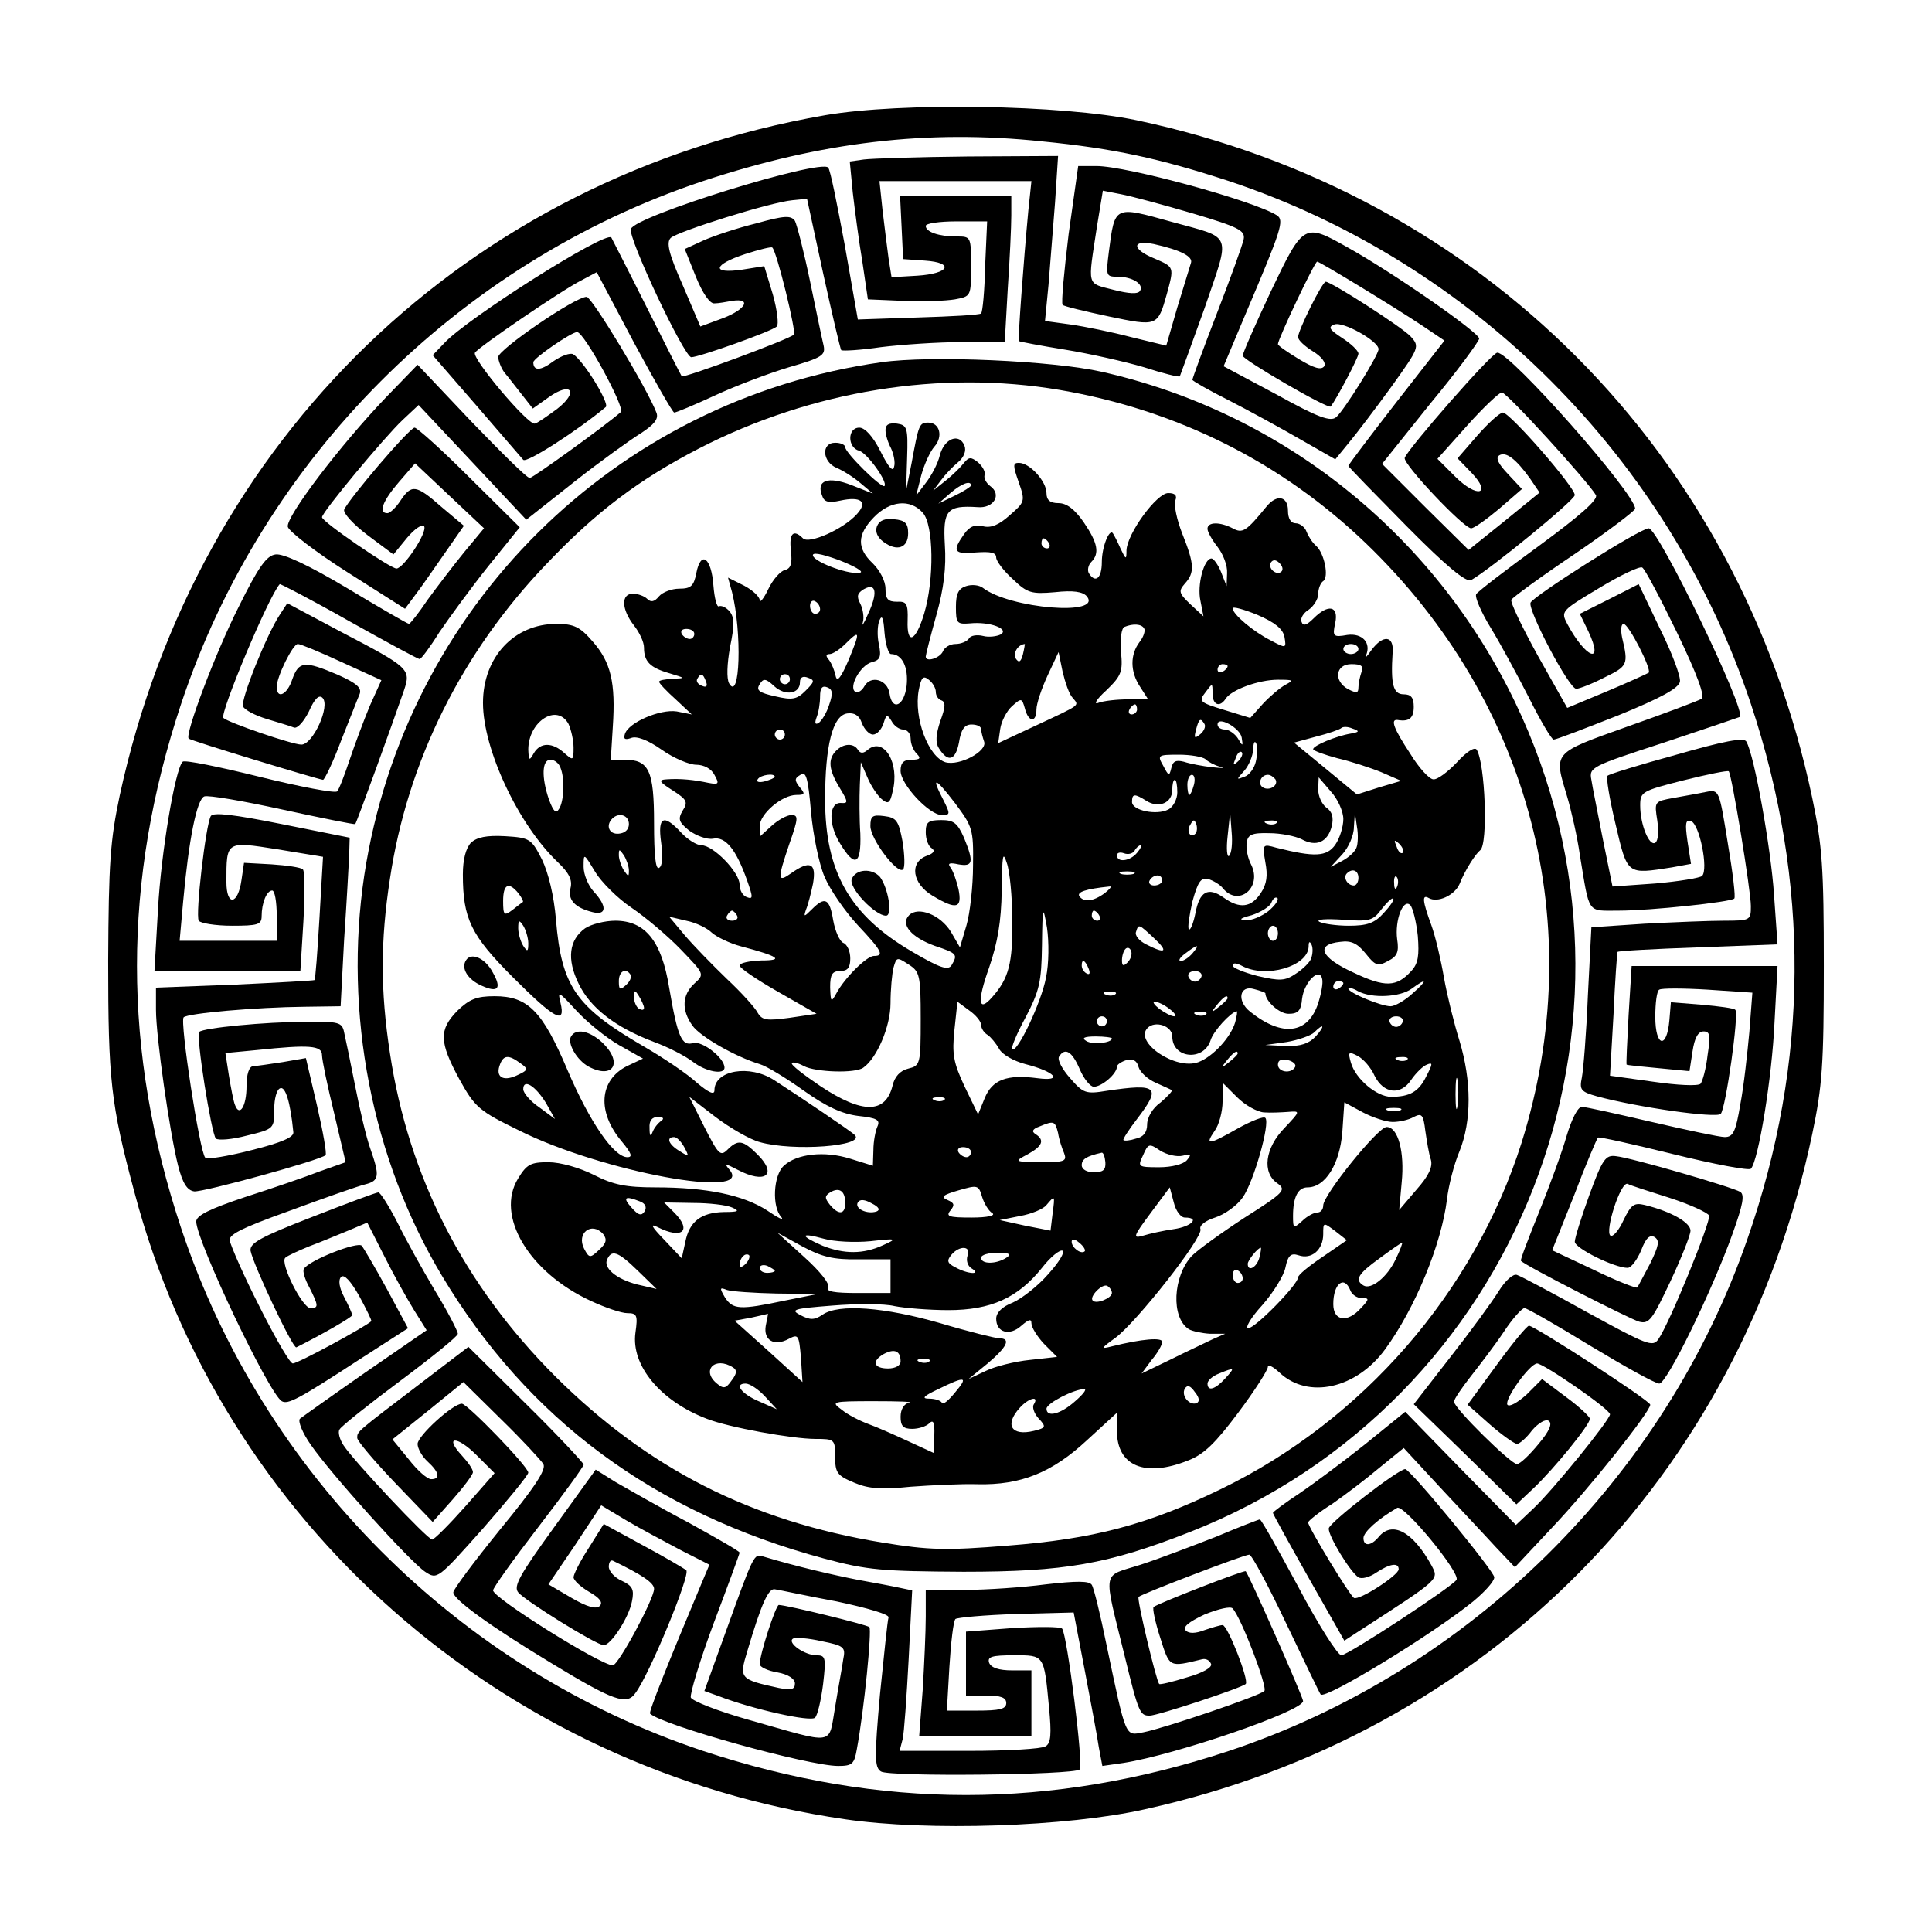
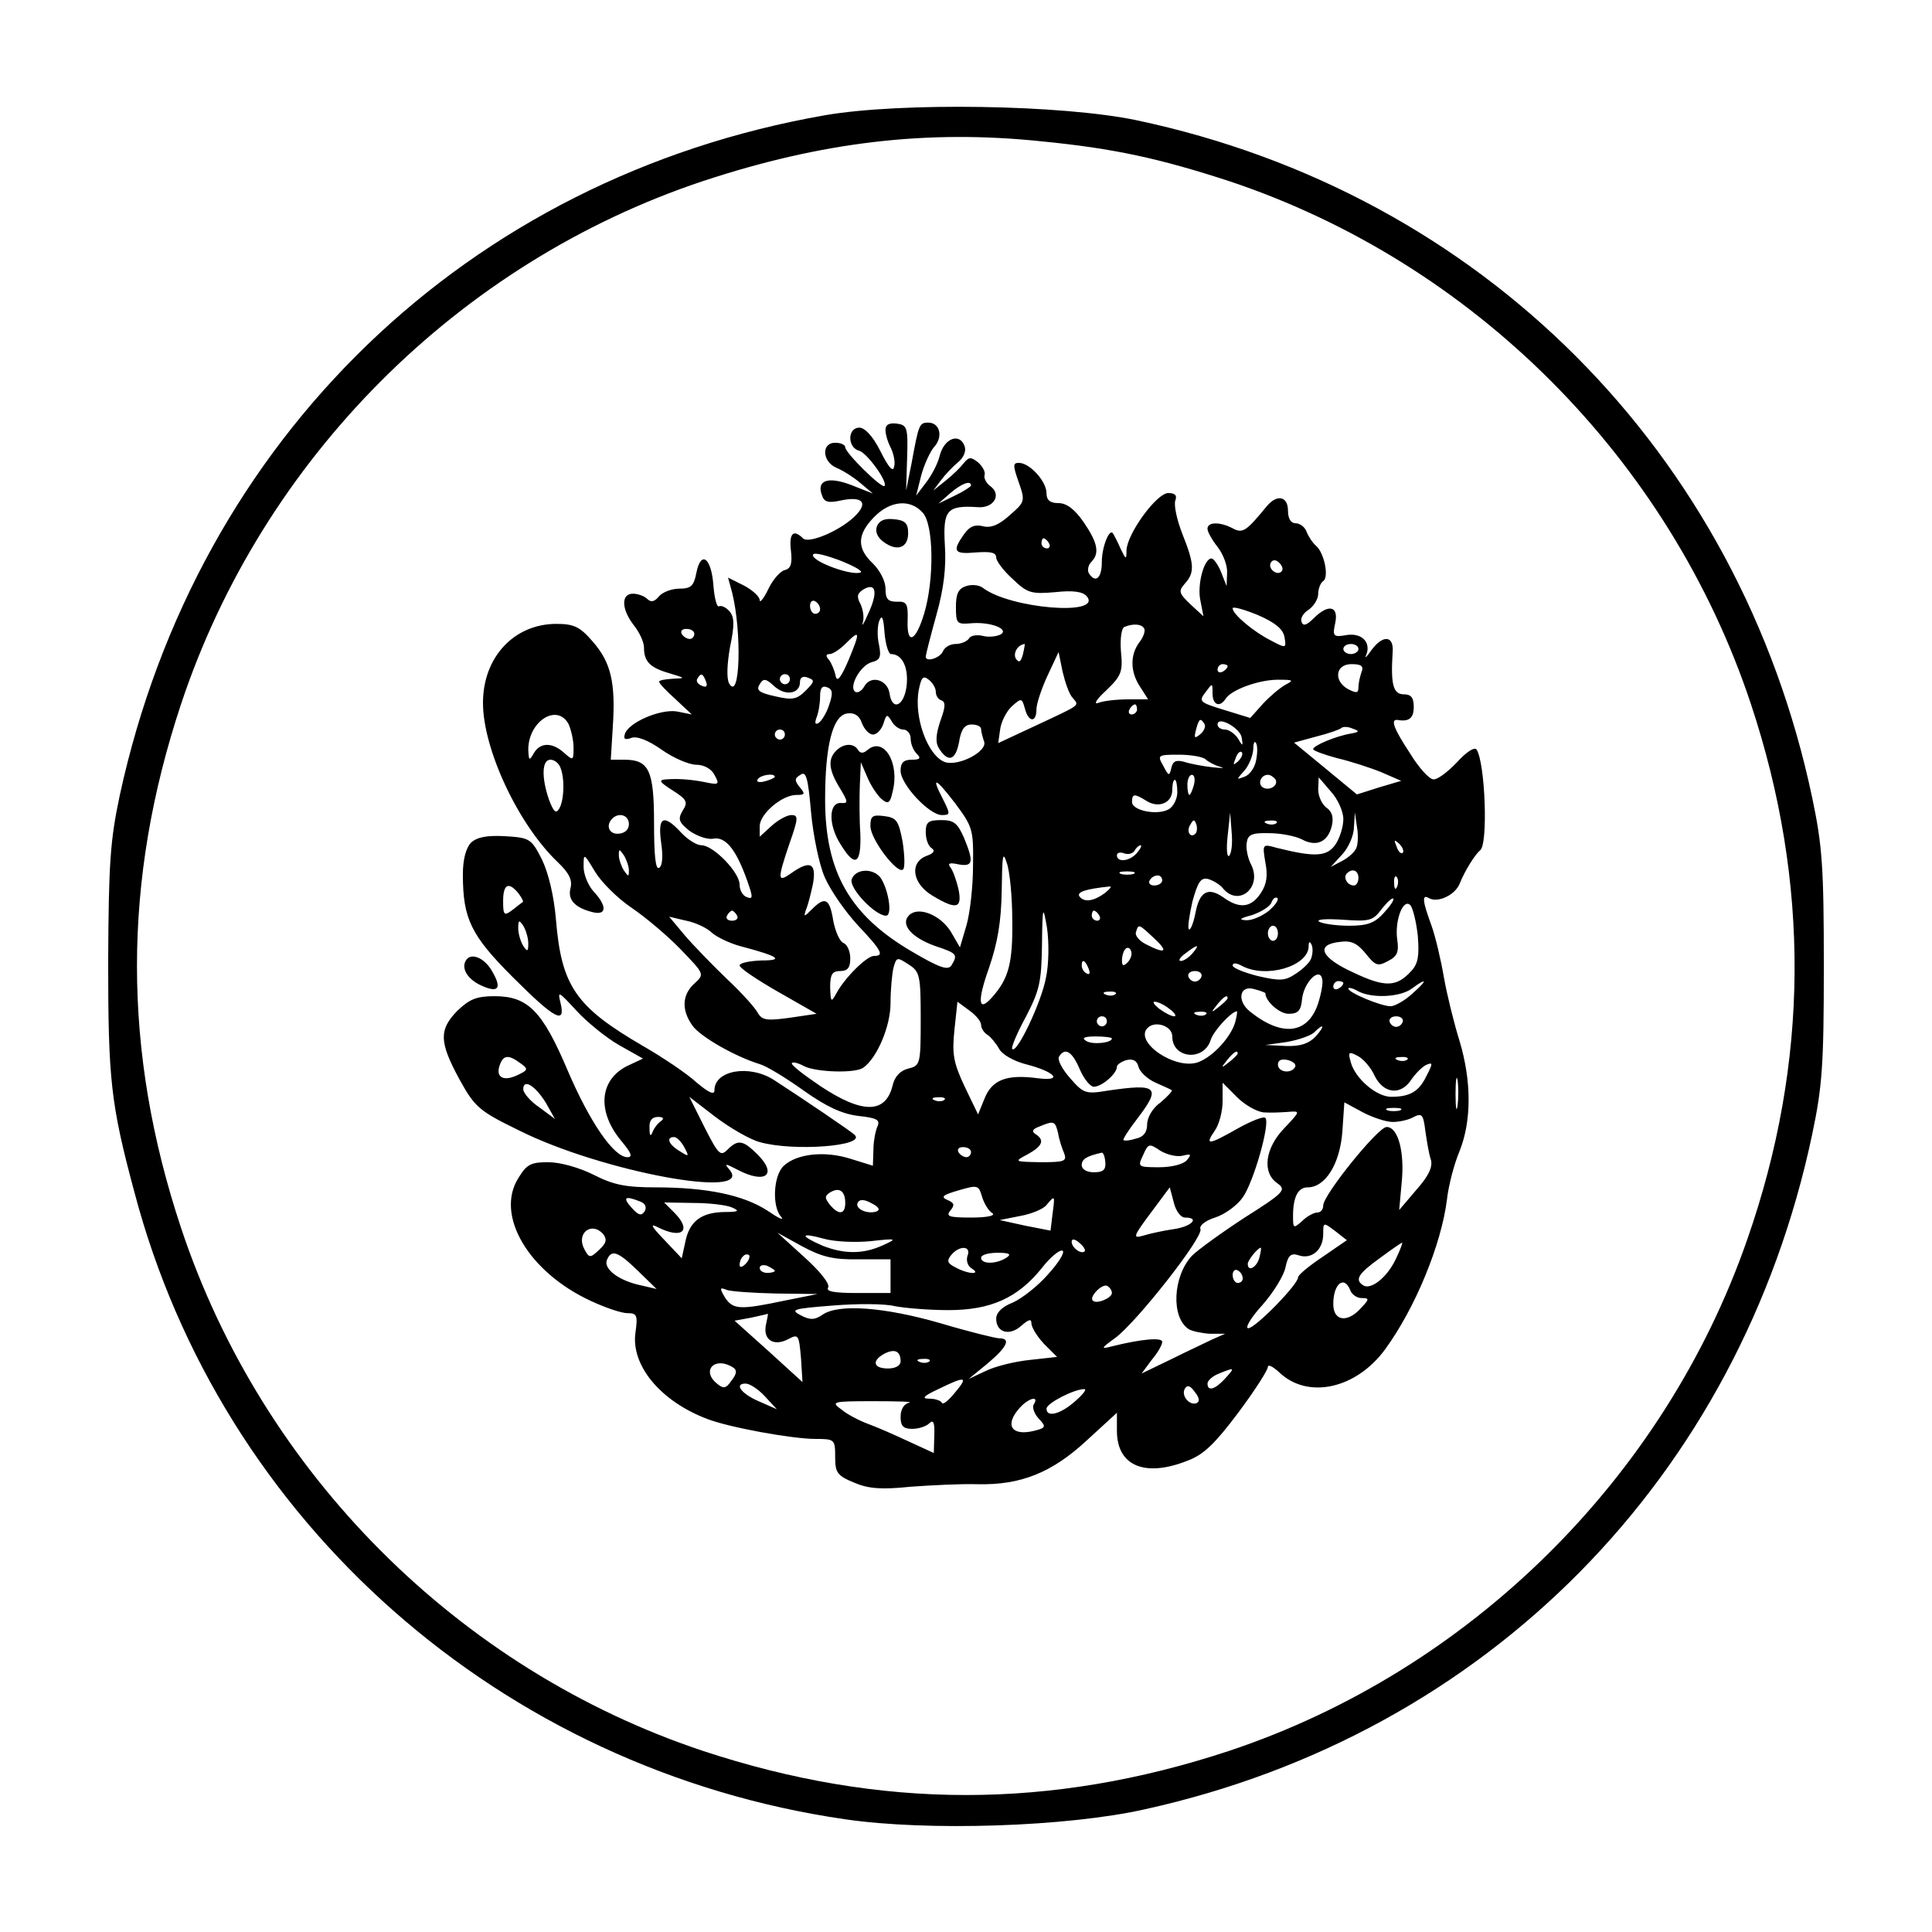
<svg xmlns="http://www.w3.org/2000/svg" version="1.0" width="4in" height="4in" viewBox="0 0 384 384" preserveAspectRatio="xMidYMid meet">
  <g transform="translate(0,384) scale(0.1,-0.1)" fill="#000000" stroke="none">
    <path d="M1640 3611 c-711 -124 -1248 -642 -1402 -1352 -19 -90 -22 -134 -23 -329 0 -236 5 -284 52 -459 173 -657 730 -1148 1413 -1247 164 -24 441 -15 596 20 679 150 1182 659 1326 1342 20 95 23 138 23 334 0 196 -3 239 -23 334 -145 688 -658 1202 -1343 1347 -148 31 -468 36 -619 10z m431 -52 c143 -14 234 -34 372 -79 486 -162 875 -552 1037 -1039 118 -355 116 -712 -7 -1064 -165 -476 -553 -858 -1030 -1017 -354 -117 -692 -117 -1046 0 -486 162 -875 552 -1037 1039 -117 352 -117 690 0 1042 162 487 551 877 1037 1039 236 78 446 103 674 79z" />
-     <path d="M1717 3523 l-28 -4 6 -62 c4 -34 12 -96 19 -137 l11 -75 70 -3 c39 -2 85 0 103 3 32 6 32 6 32 65 0 60 0 60 -29 60 -35 0 -61 9 -61 21 0 5 27 9 61 9 l61 0 -4 -89 c-1 -49 -5 -91 -8 -94 -3 -3 -59 -6 -125 -8 l-120 -4 -26 148 c-15 81 -29 151 -33 154 -17 17 -383 -96 -392 -122 -7 -16 106 -255 120 -255 15 0 159 51 170 61 4 4 1 32 -8 64 l-17 56 -44 -7 c-62 -9 -58 10 6 31 28 9 52 15 54 13 9 -8 48 -168 43 -173 -8 -9 -219 -87 -223 -83 -1 1 -33 64 -70 138 -37 74 -69 136 -70 138 -12 13 -287 -161 -332 -210 l-23 -24 86 -99 c47 -55 90 -104 94 -109 7 -7 109 59 164 105 8 7 -44 92 -65 105 -6 3 -23 -3 -39 -14 -25 -19 -40 -20 -40 -2 0 8 76 60 87 60 14 0 96 -151 87 -159 -32 -28 -175 -131 -181 -131 -5 -1 -56 50 -116 112 l-107 113 -63 -65 c-90 -94 -199 -237 -195 -257 2 -9 55 -50 118 -90 l115 -73 20 27 c11 14 37 52 58 82 l39 56 -44 37 c-51 45 -60 46 -82 13 -9 -14 -21 -25 -26 -25 -19 0 -9 25 23 62 l32 37 69 -65 68 -64 -39 -47 c-22 -27 -54 -69 -73 -95 -18 -27 -35 -48 -37 -48 -3 0 -58 32 -123 71 -77 46 -127 69 -142 67 -18 -2 -34 -24 -74 -105 -46 -91 -107 -253 -99 -261 3 -4 257 -81 267 -82 3 0 20 35 36 78 17 42 33 84 37 93 4 12 -6 21 -44 38 -66 28 -77 27 -90 -9 -10 -31 -31 -41 -31 -15 0 20 32 85 42 85 5 0 44 -16 87 -36 l79 -36 -23 -51 c-12 -29 -30 -77 -40 -107 -10 -30 -21 -59 -25 -63 -4 -4 -73 9 -154 29 -81 20 -149 34 -153 30 -15 -15 -43 -182 -49 -293 l-7 -123 145 0 145 0 6 98 c3 53 3 100 -1 104 -4 4 -32 8 -62 10 l-55 3 -5 -34 c-7 -50 -30 -53 -30 -4 0 82 -1 81 101 65 l91 -15 -7 -121 c-4 -67 -8 -122 -10 -124 -1 -1 -72 -5 -158 -9 l-157 -6 0 -44 c0 -53 27 -243 44 -310 9 -35 18 -49 32 -51 17 -2 251 62 261 72 3 2 -5 47 -17 99 l-22 94 -46 -8 c-26 -4 -53 -8 -59 -8 -8 -1 -13 -16 -13 -40 0 -40 -14 -62 -23 -37 -3 7 -8 34 -12 58 l-7 45 63 6 c104 11 129 9 129 -10 0 -10 11 -62 24 -115 l23 -98 -51 -18 c-28 -11 -95 -34 -148 -51 -72 -24 -98 -37 -98 -49 1 -40 144 -341 170 -357 12 -7 32 3 153 82 l98 63 -42 78 c-23 42 -46 81 -50 86 -8 9 -105 -29 -115 -46 -3 -4 2 -21 11 -37 18 -36 19 -41 2 -41 -16 0 -61 90 -50 100 4 4 26 14 48 23 22 8 57 23 77 31 l38 16 34 -67 c19 -38 46 -86 59 -107 l25 -40 -122 -84 c-66 -46 -125 -88 -130 -92 -4 -5 5 -28 22 -52 40 -58 197 -232 227 -252 24 -16 25 -15 115 86 49 56 90 106 90 111 0 12 -121 137 -132 137 -18 0 -88 -64 -88 -80 0 -9 9 -25 20 -35 23 -21 26 -35 7 -35 -8 0 -28 18 -45 40 l-32 39 71 57 70 57 75 -74 c42 -41 79 -81 84 -89 6 -11 -17 -46 -86 -130 -51 -63 -93 -119 -93 -125 0 -14 73 -67 197 -142 122 -74 148 -83 165 -58 28 37 110 236 101 244 -5 4 -44 27 -87 50 l-77 42 -30 -48 c-17 -26 -30 -52 -30 -58 0 -6 14 -19 31 -29 21 -12 28 -21 21 -28 -7 -7 -25 -2 -56 16 l-46 27 53 78 52 79 50 -30 c27 -16 76 -42 108 -59 l57 -29 -16 -38 c-66 -157 -105 -255 -102 -258 24 -23 315 -104 374 -104 28 0 32 4 37 33 15 81 30 237 25 243 -6 5 -161 43 -180 44 -6 0 -38 -98 -38 -118 0 -5 16 -13 35 -16 22 -4 35 -13 35 -22 0 -12 -7 -14 -32 -9 -78 17 -79 19 -63 72 29 98 43 128 56 124 8 -1 62 -13 122 -24 61 -13 106 -26 103 -32 -2 -6 -9 -75 -17 -153 -11 -124 -11 -145 2 -153 16 -11 384 -7 395 4 8 8 -25 268 -35 280 -4 4 -48 4 -99 1 l-92 -7 0 -63 0 -64 40 0 c29 0 40 -4 40 -15 0 -12 -13 -15 -59 -15 l-59 0 5 87 c3 49 8 91 12 95 3 3 58 8 121 10 l114 3 22 -115 c12 -63 25 -132 28 -153 l7 -37 42 6 c103 16 357 103 357 123 0 8 -107 250 -114 258 -3 3 -177 -65 -183 -71 -3 -2 3 -30 13 -61 19 -60 17 -59 83 -43 8 2 15 -2 18 -9 3 -7 -16 -18 -48 -27 -29 -9 -54 -15 -55 -13 -6 6 -45 170 -41 173 6 6 210 84 220 84 5 0 38 -62 74 -138 36 -75 66 -138 68 -140 10 -10 223 120 303 185 23 19 42 40 42 48 0 12 -167 215 -177 215 -14 0 -152 -107 -152 -118 -1 -15 43 -87 59 -97 6 -4 22 0 35 9 27 18 45 21 45 7 0 -12 -79 -63 -89 -57 -9 6 -91 141 -91 150 0 3 21 20 48 37 26 18 68 50 94 72 l48 39 73 -79 c40 -43 90 -96 110 -118 l38 -40 75 80 c73 77 194 229 194 243 0 8 -230 157 -241 157 -4 0 -33 -35 -65 -79 l-57 -78 44 -39 c24 -21 48 -38 54 -39 5 0 19 12 30 27 13 15 27 23 33 19 8 -5 2 -20 -20 -46 -18 -22 -37 -40 -43 -40 -12 0 -125 111 -125 124 0 5 15 27 33 50 18 23 48 62 66 89 17 26 36 47 41 47 5 0 64 -34 131 -75 68 -41 129 -75 137 -75 15 0 105 184 146 299 20 56 24 76 15 82 -17 10 -217 68 -247 71 -21 3 -27 -6 -53 -77 -16 -44 -29 -86 -29 -93 0 -13 79 -52 105 -52 7 0 19 16 27 35 9 24 17 32 27 26 10 -7 8 -17 -9 -52 -13 -24 -24 -46 -26 -48 -2 -2 -41 13 -86 35 l-83 39 44 110 c23 61 45 112 47 114 2 2 69 -13 150 -33 81 -20 150 -33 154 -29 15 16 42 181 47 291 l6 112 -145 0 -145 0 -6 -97 c-3 -54 -5 -98 -4 -99 1 -1 30 -4 63 -7 l62 -6 6 39 c4 27 11 40 22 40 13 0 14 -8 8 -47 -3 -27 -10 -52 -14 -57 -5 -5 -46 -3 -94 4 l-86 12 7 122 c3 66 7 122 8 124 1 2 73 6 160 9 l158 6 -7 99 c-6 91 -39 277 -55 304 -4 9 -45 1 -139 -26 -73 -20 -135 -39 -137 -42 -3 -3 4 -46 16 -96 24 -102 22 -100 112 -86 l38 7 -7 45 c-5 35 -4 44 7 40 17 -6 35 -96 22 -109 -4 -4 -47 -11 -93 -15 l-85 -6 -19 93 c-10 52 -21 105 -23 119 -5 25 0 27 144 74 81 27 149 50 151 51 14 12 -162 375 -181 375 -17 0 -230 -135 -235 -148 -5 -16 77 -172 91 -171 6 0 32 10 57 23 45 22 47 25 34 79 -3 15 -2 27 3 27 10 0 56 -90 50 -97 -3 -2 -40 -19 -83 -37 l-79 -33 -58 103 c-32 58 -56 108 -53 112 3 5 59 46 126 91 66 45 120 86 120 90 0 30 -249 312 -274 310 -11 0 -177 -190 -184 -209 -4 -12 117 -140 132 -140 6 0 31 18 56 39 l45 39 -28 30 c-19 20 -25 32 -17 37 13 8 33 -7 61 -46 l19 -28 -70 -57 -71 -57 -86 85 -86 86 96 120 c54 65 97 124 97 129 0 12 -171 131 -261 181 -87 49 -88 49 -153 -87 -31 -66 -56 -123 -56 -128 0 -8 170 -107 175 -101 12 16 55 97 55 105 0 6 -15 20 -32 31 -26 17 -29 22 -16 27 17 7 88 -33 88 -49 0 -12 -68 -121 -84 -135 -11 -10 -36 -1 -119 45 l-105 56 45 107 c70 165 76 183 61 193 -46 29 -298 98 -359 98 l-36 0 -19 -135 c-9 -74 -15 -137 -12 -141 3 -3 45 -13 92 -23 96 -20 97 -20 115 44 15 55 15 54 -24 71 -45 18 -47 38 -2 29 54 -12 79 -25 74 -38 -2 -6 -14 -46 -27 -88 l-22 -76 -70 17 c-38 10 -92 21 -120 25 l-51 7 7 72 c3 39 9 113 13 164 l6 92 -179 -1 c-98 -1 -192 -4 -207 -6z m327 -100 c-10 -107 -21 -258 -19 -261 1 -1 42 -9 92 -17 49 -8 120 -24 157 -35 37 -12 69 -20 71 -18 1 2 23 63 49 135 52 153 58 138 -65 172 -115 32 -113 33 -125 -59 -6 -48 -6 -50 17 -50 30 0 53 -15 45 -28 -4 -7 -22 -6 -53 2 -54 14 -51 5 -33 124 l12 73 36 -7 c21 -4 84 -21 142 -38 91 -27 105 -34 102 -51 -2 -11 -26 -77 -53 -147 -27 -70 -49 -130 -49 -133 0 -2 33 -21 73 -41 39 -20 103 -55 141 -77 l70 -40 27 33 c15 18 53 68 85 112 55 77 56 79 38 99 -16 18 -158 109 -169 109 -7 0 -55 -97 -55 -110 0 -6 13 -18 29 -28 18 -11 27 -23 23 -30 -6 -8 -20 -4 -50 14 -23 14 -42 27 -42 30 0 10 73 164 78 164 5 0 153 -90 210 -128 l43 -29 -96 -123 c-52 -67 -95 -124 -95 -126 0 -2 52 -55 115 -119 80 -81 119 -113 129 -108 40 23 206 159 206 169 0 16 -129 164 -143 164 -7 -1 -29 -21 -51 -46 l-39 -45 28 -29 c41 -43 11 -51 -33 -7 l-35 35 59 66 c32 36 64 66 69 66 10 0 171 -177 187 -204 5 -9 -33 -42 -112 -100 -66 -48 -122 -91 -126 -97 -3 -6 10 -36 29 -67 19 -31 53 -94 76 -139 23 -46 45 -83 49 -83 5 0 62 22 128 48 86 35 120 54 123 67 2 10 -16 58 -40 106 l-42 88 -59 -30 -58 -29 17 -35 c32 -68 -5 -54 -42 15 -13 25 -12 26 63 71 43 26 81 44 86 41 5 -2 36 -61 69 -129 41 -85 56 -127 49 -132 -7 -4 -73 -29 -147 -55 -151 -54 -147 -50 -120 -140 8 -27 20 -79 25 -115 20 -120 13 -111 78 -111 62 0 222 17 229 24 3 2 -3 52 -13 111 -17 105 -17 106 -43 101 -14 -3 -43 -8 -65 -12 -38 -7 -38 -7 -32 -45 3 -21 2 -40 -4 -44 -12 -8 -30 36 -30 74 0 27 3 29 86 50 48 12 88 20 90 18 6 -6 44 -237 44 -268 0 -28 -1 -29 -53 -29 -30 0 -101 -3 -159 -6 l-105 -7 -7 -136 c-3 -75 -9 -148 -12 -163 -5 -24 -2 -28 30 -37 81 -22 237 -44 246 -35 10 10 37 201 29 207 -2 3 -32 7 -66 10 l-62 5 -3 -36 c-5 -58 -28 -53 -28 7 0 27 3 52 8 54 4 3 47 3 96 0 l89 -6 -6 -78 c-4 -43 -11 -108 -18 -144 -9 -54 -14 -65 -31 -65 -10 0 -76 14 -145 30 -69 16 -131 30 -139 30 -8 0 -20 -24 -30 -57 -9 -32 -34 -100 -55 -152 -21 -52 -38 -96 -36 -97 9 -10 217 -116 235 -121 20 -5 26 4 62 80 22 47 40 92 40 101 0 16 -38 38 -91 51 -21 5 -27 1 -42 -30 -9 -20 -21 -34 -26 -31 -12 8 20 108 34 103 5 -3 43 -15 84 -28 40 -13 75 -29 78 -35 4 -11 -79 -215 -101 -246 -11 -16 -23 -11 -140 53 -70 39 -134 73 -141 75 -7 3 -23 -11 -36 -32 -13 -21 -56 -80 -96 -131 l-73 -94 102 -99 102 -100 34 32 c41 39 112 126 112 138 0 4 -21 24 -47 43 l-48 36 -31 -31 c-18 -16 -34 -25 -38 -20 -6 11 44 81 59 82 13 0 145 -91 145 -101 0 -11 -112 -149 -152 -187 l-35 -33 -110 112 -110 113 -79 -64 c-44 -35 -103 -79 -131 -98 -29 -19 -53 -37 -53 -39 0 -2 32 -60 71 -129 l71 -125 26 17 c167 108 162 104 147 133 -37 67 -78 89 -105 56 -15 -18 -30 -19 -30 -2 0 12 29 38 67 60 13 8 126 -129 118 -143 -9 -14 -216 -150 -229 -150 -7 0 -46 61 -85 135 -40 74 -74 135 -77 135 -2 0 -41 -15 -86 -34 -46 -18 -114 -44 -151 -56 -78 -25 -75 -5 -31 -184 27 -111 30 -116 49 -116 16 0 183 55 191 63 7 7 -36 117 -46 117 -5 0 -21 -5 -36 -10 -18 -7 -31 -7 -37 -1 -7 7 5 17 37 32 27 11 52 17 56 12 17 -18 70 -157 63 -164 -10 -10 -199 -74 -240 -82 -37 -7 -34 -15 -74 175 -12 59 -25 112 -29 118 -5 8 -30 8 -91 1 -46 -6 -118 -11 -161 -11 l-78 0 0 -53 c0 -30 -3 -95 -6 -145 l-7 -92 112 0 111 0 0 65 0 65 -39 0 c-25 0 -41 5 -45 15 -4 12 5 15 49 15 61 0 60 2 70 -104 5 -52 4 -71 -7 -77 -7 -5 -75 -9 -152 -9 l-138 0 6 23 c3 12 8 84 12 159 l7 137 -24 5 c-13 3 -51 10 -84 16 -51 10 -120 26 -187 46 -20 6 -18 10 -79 -159 l-39 -108 28 -10 c67 -26 183 -52 192 -43 5 5 12 35 16 67 6 52 5 57 -13 57 -24 0 -59 25 -47 33 5 3 31 1 57 -5 45 -9 48 -12 43 -36 -2 -15 -10 -57 -16 -94 -14 -79 4 -76 -173 -26 -60 17 -111 37 -114 44 -2 7 18 74 46 149 28 74 51 137 51 139 0 3 -46 29 -102 60 -57 30 -121 67 -144 80 l-40 25 -83 -115 c-68 -94 -81 -117 -71 -129 14 -17 156 -105 170 -105 14 0 50 55 56 87 5 24 1 31 -20 41 -14 6 -26 19 -26 28 0 8 3 14 8 12 58 -28 82 -44 82 -56 0 -20 -71 -152 -82 -152 -24 0 -238 134 -238 149 0 5 40 61 90 126 50 65 90 120 90 124 0 3 -51 58 -114 120 l-115 114 -97 -74 c-126 -96 -124 -94 -124 -107 0 -6 34 -46 75 -89 l75 -78 40 45 c22 25 40 49 40 54 0 6 -10 20 -22 33 -36 39 -10 40 29 1 l36 -36 -58 -66 c-32 -36 -62 -66 -66 -66 -9 0 -155 155 -176 187 -8 12 -12 27 -8 32 3 6 57 49 120 96 63 47 115 89 115 94 0 5 -20 44 -45 85 -25 42 -59 103 -75 136 -17 33 -34 60 -38 60 -4 0 -63 -22 -132 -49 -103 -40 -124 -52 -122 -67 5 -27 84 -195 91 -192 50 25 111 60 111 64 0 3 -7 19 -16 36 -10 19 -12 34 -6 40 6 6 19 -8 36 -38 14 -26 25 -48 24 -50 -13 -12 -146 -84 -156 -84 -11 0 -102 177 -125 242 -5 13 17 25 120 62 68 25 136 49 149 52 28 7 29 17 10 71 -8 22 -21 78 -30 124 -9 46 -19 94 -22 107 -4 20 -10 22 -77 21 -80 0 -203 -12 -211 -20 -7 -7 24 -202 33 -212 5 -4 32 -2 62 6 54 13 54 14 54 52 0 21 5 40 12 42 10 4 20 -26 26 -87 2 -10 -23 -21 -83 -36 -47 -12 -88 -19 -92 -15 -11 10 -51 271 -43 279 8 8 143 20 241 21 l71 1 7 133 c5 72 9 148 10 167 l1 35 -135 27 c-95 19 -136 24 -141 16 -10 -17 -31 -196 -24 -208 3 -5 33 -10 66 -10 51 0 59 2 59 19 0 26 10 51 21 51 5 0 9 -22 9 -50 l0 -50 -96 0 -97 0 7 78 c11 122 27 203 42 209 8 3 77 -9 155 -26 78 -17 143 -30 145 -29 3 3 75 202 97 266 14 42 11 45 -125 116 l-107 57 -15 -23 c-26 -39 -78 -169 -73 -182 3 -7 24 -18 47 -25 23 -7 47 -14 54 -17 7 -3 20 12 30 32 11 25 20 34 27 27 16 -16 -19 -93 -42 -93 -18 0 -146 44 -155 53 -8 8 90 242 112 266 1 1 63 -31 137 -73 75 -42 138 -76 141 -76 3 0 21 24 39 53 19 28 62 87 97 131 l63 78 -100 99 c-55 55 -104 99 -109 99 -10 0 -131 -142 -140 -163 -2 -7 18 -29 47 -51 l51 -38 27 33 c15 18 30 28 34 23 7 -12 -41 -84 -55 -84 -12 0 -148 93 -148 102 0 10 124 159 160 193 l32 30 107 -114 107 -114 95 75 c52 41 112 84 133 97 26 17 35 28 31 40 -18 48 -129 231 -139 231 -23 0 -176 -105 -176 -120 1 -8 6 -22 13 -31 7 -8 22 -28 34 -43 l22 -28 31 22 c46 33 61 11 17 -23 -19 -14 -39 -28 -44 -29 -13 -4 -126 130 -119 141 7 11 172 124 212 144 l30 16 74 -140 c41 -76 77 -139 80 -139 4 0 40 15 81 34 41 19 107 44 147 56 66 19 73 24 69 43 -3 12 -15 70 -27 128 -12 58 -26 112 -30 120 -8 11 -20 11 -77 -5 -37 -9 -85 -25 -105 -34 l-37 -17 22 -55 c14 -34 28 -54 37 -53 8 0 24 3 35 5 40 6 27 -17 -17 -34 l-46 -17 -35 82 c-28 63 -33 85 -24 94 14 13 198 71 242 75 l29 3 32 -148 c18 -82 34 -150 36 -153 3 -2 38 0 79 6 41 5 113 10 160 10 l86 0 6 107 c4 58 7 123 7 145 l0 38 -110 0 -111 0 3 -62 3 -63 43 -3 c60 -4 49 -26 -15 -30 l-51 -3 -6 38 c-3 21 -8 64 -12 96 l-6 57 151 0 151 0 -6 -57z" />
-     <path d="M1752 3120 c-531 -75 -947 -488 -1028 -1020 -41 -274 15 -563 154 -795 171 -286 422 -472 761 -563 86 -23 115 -25 276 -26 201 0 287 15 450 79 654 257 951 1016 646 1650 -161 334 -462 575 -821 656 -98 22 -340 33 -438 19z m354 -55 c234 -40 441 -144 608 -304 329 -316 445 -763 310 -1193 -94 -296 -315 -551 -598 -688 -146 -71 -254 -99 -423 -112 -123 -10 -157 -9 -249 6 -262 43 -466 147 -650 330 -182 182 -292 397 -329 643 -19 124 -19 222 0 346 35 234 143 451 312 627 98 103 183 167 303 229 224 115 480 156 716 116z" />
    <path d="M1760 2985 c0 -9 5 -25 11 -36 5 -11 9 -28 6 -37 -2 -11 -11 -1 -27 31 -15 30 -31 47 -42 47 -24 0 -24 -40 0 -46 16 -5 57 -62 50 -70 -6 -5 -78 66 -78 77 0 5 -9 9 -20 9 -28 0 -26 -38 3 -50 12 -5 33 -18 47 -30 l25 -21 -43 17 c-47 18 -70 9 -58 -21 4 -13 13 -15 36 -10 41 9 56 -2 33 -27 -27 -30 -95 -60 -107 -48 -19 19 -28 10 -24 -24 3 -26 0 -36 -12 -39 -9 -2 -24 -19 -33 -38 -9 -19 -17 -28 -17 -22 0 7 -14 20 -31 29 l-32 16 8 -29 c20 -80 16 -220 -6 -181 -5 10 -4 38 2 72 9 43 9 59 -1 71 -7 8 -16 12 -21 10 -4 -3 -9 16 -11 41 -4 56 -25 71 -34 25 -5 -26 -11 -31 -34 -31 -15 0 -33 -7 -40 -15 -9 -11 -16 -13 -24 -5 -5 5 -18 10 -28 10 -24 0 -23 -31 2 -63 11 -14 20 -33 20 -44 0 -28 12 -40 50 -51 33 -10 33 -10 8 -11 -16 -1 -28 -3 -28 -6 0 -3 15 -19 33 -35 l32 -30 -30 6 c-33 5 -96 -22 -103 -45 -3 -10 0 -12 12 -8 11 5 34 -4 61 -23 24 -17 55 -30 69 -30 15 0 30 -8 36 -20 10 -18 9 -20 -12 -16 -28 6 -56 9 -83 7 -17 -1 -15 -5 12 -22 28 -18 31 -23 20 -40 -10 -17 -8 -23 13 -40 14 -10 35 -18 47 -16 25 5 46 -21 68 -83 12 -34 12 -38 -1 -33 -8 3 -14 14 -14 25 0 24 -52 78 -76 78 -9 0 -27 11 -40 25 -35 38 -47 32 -40 -19 4 -27 3 -47 -4 -51 -7 -4 -10 25 -10 89 0 105 -10 126 -59 126 l-27 0 4 65 c6 89 -4 129 -40 170 -25 29 -37 35 -72 35 -84 0 -146 -66 -146 -157 0 -92 70 -242 149 -317 22 -21 29 -35 25 -51 -6 -23 8 -39 44 -48 28 -7 29 12 2 41 -11 12 -20 34 -20 49 0 28 0 28 23 -10 12 -20 45 -53 72 -71 28 -19 72 -56 98 -83 47 -49 48 -49 27 -68 -24 -22 -26 -52 -4 -83 15 -22 85 -62 134 -77 14 -4 53 -28 88 -53 45 -32 76 -46 108 -50 37 -4 44 -8 38 -21 -4 -9 -8 -30 -8 -47 l-1 -31 -45 14 c-51 16 -106 10 -132 -14 -21 -19 -24 -82 -5 -102 6 -8 -6 -2 -28 13 -48 31 -121 46 -222 46 -59 0 -84 5 -123 25 -28 14 -66 25 -90 25 -35 0 -43 -4 -60 -32 -46 -74 21 -187 145 -244 28 -13 60 -24 72 -24 19 0 21 -4 16 -39 -9 -65 50 -136 142 -171 43 -17 170 -40 216 -40 38 0 39 -1 39 -36 0 -31 4 -37 38 -51 28 -12 54 -14 112 -8 41 3 101 6 133 5 86 -2 148 23 217 87 l60 55 0 -36 c0 -70 56 -93 141 -59 32 12 55 35 100 95 33 44 59 85 59 91 0 6 10 1 23 -11 57 -54 153 -32 210 46 60 82 112 209 123 298 3 27 14 70 25 96 24 60 24 139 0 219 -11 35 -25 92 -31 126 -6 35 -17 82 -25 104 -18 49 -19 62 -5 54 17 -10 51 5 61 28 11 28 32 60 41 67 16 12 10 173 -7 200 -4 6 -20 -4 -39 -25 -18 -19 -39 -35 -47 -34 -8 0 -29 23 -46 51 -33 50 -40 69 -25 67 23 -4 32 4 32 26 0 18 -5 25 -20 25 -21 0 -26 20 -22 83 3 34 -19 36 -42 5 -9 -13 -14 -18 -11 -11 11 25 -7 45 -37 41 -28 -5 -30 -3 -24 24 7 34 -14 38 -43 9 -14 -14 -21 -16 -24 -7 -3 7 4 18 14 24 10 7 19 21 19 31 0 11 5 23 10 26 12 8 2 56 -14 70 -7 6 -15 18 -19 28 -3 9 -13 17 -22 17 -9 0 -15 9 -15 25 0 29 -22 33 -42 9 -41 -50 -48 -55 -68 -44 -25 13 -50 13 -50 -1 0 -6 9 -22 20 -36 11 -14 20 -37 19 -52 l-1 -26 -11 28 c-6 15 -15 27 -19 27 -15 0 -29 -53 -22 -84 l6 -31 -26 24 c-23 22 -24 26 -11 41 20 22 19 39 -5 99 -11 28 -17 57 -14 66 4 10 0 15 -14 15 -23 0 -82 -81 -83 -114 0 -19 -1 -19 -12 4 -6 14 -13 27 -15 30 -7 10 -22 -27 -22 -57 0 -33 -13 -43 -26 -22 -3 6 -1 16 5 22 17 17 13 38 -15 79 -18 26 -34 38 -50 38 -17 0 -24 6 -24 20 0 23 -33 60 -55 60 -12 0 -12 -5 0 -39 13 -37 12 -39 -18 -65 -21 -19 -37 -26 -53 -22 -16 4 -27 0 -38 -16 -24 -34 -20 -40 24 -36 29 2 40 0 40 -10 0 -7 15 -27 33 -43 29 -28 37 -30 84 -26 36 4 55 1 63 -8 33 -40 -153 -25 -207 17 -7 5 -21 7 -33 3 -15 -5 -20 -15 -20 -41 0 -33 2 -35 28 -33 39 4 79 -11 61 -22 -8 -4 -24 -6 -35 -3 -12 3 -25 1 -28 -5 -4 -6 -16 -11 -27 -11 -11 0 -22 -7 -25 -15 -6 -13 -34 -22 -34 -10 0 3 9 39 21 82 15 53 20 96 17 140 -4 69 4 79 65 75 32 -3 49 25 25 42 -8 6 -13 16 -11 22 2 6 -4 17 -13 25 -14 11 -18 11 -28 -1 -6 -8 -22 -24 -36 -35 l-25 -20 15 20 c8 11 23 27 34 36 12 10 17 23 13 33 -10 26 -40 15 -49 -19 -4 -17 -17 -41 -28 -55 l-19 -25 10 40 c6 22 18 48 26 57 18 20 11 48 -12 48 -18 0 -19 -4 -33 -80 l-11 -55 2 65 c2 60 0 65 -20 68 -16 2 -23 -2 -23 -13z m170 -110 c0 -2 -15 -12 -32 -20 l-33 -16 24 21 c22 19 41 26 41 15z m-96 -54 c22 -24 23 -133 3 -200 -17 -57 -35 -64 -33 -14 1 33 -2 38 -21 37 -18 0 -23 5 -23 26 0 15 -11 36 -25 50 -32 30 -32 57 2 92 32 33 72 37 97 9z m251 -61 c3 -5 1 -10 -4 -10 -6 0 -11 5 -11 10 0 6 2 10 4 10 3 0 8 -4 11 -10z m-375 -58 c-18 -6 -88 19 -94 33 -3 8 15 5 51 -8 31 -12 50 -23 43 -25z m837 2 c-9 -9 -28 6 -21 18 4 6 10 6 17 -1 6 -6 8 -13 4 -17z m-822 -85 c-8 -19 -13 -26 -10 -16 3 10 0 27 -5 37 -8 15 -6 21 7 29 25 14 28 -8 8 -50z m-95 10 c0 -5 -4 -9 -10 -9 -5 0 -10 7 -10 16 0 8 5 12 10 9 6 -3 10 -10 10 -16z m923 -55 c4 -23 3 -23 -27 -7 -34 17 -76 52 -76 64 0 4 22 -2 49 -13 35 -15 51 -28 54 -44z m-782 -34 c22 0 35 -26 31 -63 -5 -41 -29 -51 -34 -15 -4 27 -37 37 -50 14 -5 -9 -13 -14 -18 -11 -14 9 10 53 33 59 16 4 19 10 14 35 -4 17 -3 39 1 48 5 12 8 5 10 -24 2 -24 8 -43 13 -43z m503 51 c3 -4 -1 -17 -9 -27 -19 -25 -19 -59 1 -89 l16 -25 -40 0 c-22 0 -49 -3 -59 -7 -10 -4 -4 7 16 25 30 29 33 37 29 77 -2 25 1 47 7 49 17 7 34 6 39 -3z m-894 -11 c0 -5 -4 -10 -9 -10 -6 0 -13 5 -16 10 -3 6 1 10 9 10 9 0 16 -4 16 -10z m307 -51 c-15 -35 -23 -46 -26 -33 -2 11 -8 25 -13 32 -7 8 -7 12 1 12 6 0 20 9 31 20 30 30 30 25 7 -31z m346 10 c-4 -15 -8 -17 -14 -8 -6 11 4 28 18 29 0 0 -1 -9 -4 -21z m667 11 c0 -5 -7 -10 -15 -10 -8 0 -15 5 -15 10 0 6 7 10 15 10 8 0 15 -4 15 -10z m-568 -97 c13 -16 19 -12 -73 -55 l-75 -35 4 28 c2 15 13 36 23 45 19 17 20 17 26 -4 7 -28 23 -29 23 -2 0 11 10 41 22 67 l22 47 8 -39 c5 -21 13 -45 20 -52z m308 63 c0 -3 -4 -8 -10 -11 -5 -3 -10 -1 -10 4 0 6 5 11 10 11 6 0 10 -2 10 -4z m266 -12 c-3 -9 -6 -22 -6 -30 0 -12 -4 -12 -20 -4 -30 16 -26 50 6 50 20 0 25 -4 20 -16z m-1303 -18 c4 -10 1 -13 -8 -9 -8 3 -12 9 -9 14 7 12 11 11 17 -5z m167 4 c0 -5 -4 -10 -10 -10 -5 0 -10 5 -10 10 0 6 5 10 10 10 6 0 10 -4 10 -10z m31 -23 c-17 -17 -26 -19 -60 -11 -32 7 -39 12 -31 24 7 12 12 12 29 -4 22 -20 51 -15 51 8 0 10 6 13 16 9 14 -5 13 -8 -5 -26z m259 -2 c0 -8 5 -15 11 -17 9 -3 8 -14 -2 -41 -9 -27 -10 -43 -3 -54 18 -29 33 -25 40 11 4 26 11 36 25 36 11 0 19 -4 19 -9 0 -5 3 -16 6 -25 7 -19 -49 -49 -77 -41 -34 11 -63 88 -53 143 5 26 9 30 20 21 8 -6 14 -17 14 -24z m695 14 c-11 -6 -31 -23 -45 -38 l-25 -28 -52 16 c-49 15 -51 17 -37 35 14 19 14 19 14 -2 0 -23 14 -29 26 -11 11 18 66 38 104 38 31 0 32 -1 15 -10z m-907 -40 c-5 -16 -15 -32 -21 -36 -7 -4 -8 0 -4 11 4 10 7 28 7 42 0 16 4 22 14 18 11 -4 12 -12 4 -35z m612 -9 c0 -5 -5 -10 -11 -10 -5 0 -7 5 -4 10 3 6 8 10 11 10 2 0 4 -4 4 -10z m-525 -50 c8 0 17 10 21 22 6 19 7 19 16 5 5 -10 16 -17 23 -17 8 0 15 -8 15 -18 0 -10 5 -23 12 -30 9 -9 7 -12 -10 -12 -16 0 -22 -6 -22 -22 0 -27 57 -88 82 -88 17 0 17 2 3 30 -25 48 -17 46 23 -6 35 -47 37 -52 36 -124 0 -41 -6 -95 -13 -119 l-13 -44 -18 31 c-21 34 -65 51 -83 33 -18 -18 4 -44 51 -61 45 -15 46 -17 33 -39 -7 -10 -23 -5 -79 28 -123 72 -172 158 -172 302 0 107 15 167 44 171 14 2 24 -4 29 -19 5 -13 15 -23 22 -23z m-605 21 c5 -11 10 -32 10 -47 0 -26 -1 -26 -18 -11 -24 22 -48 22 -61 0 -9 -16 -10 -15 -11 7 0 56 57 93 80 51z m1264 0 c3 -5 -1 -14 -8 -20 -12 -10 -13 -8 -9 8 6 23 9 25 17 12z m74 -27 c3 -18 2 -18 -8 -1 -6 9 -18 17 -25 17 -8 0 -15 4 -15 10 0 18 45 -7 48 -26z m217 8 c-30 -5 -75 -24 -75 -31 0 -3 22 -11 48 -18 26 -6 66 -19 88 -28 l39 -17 -44 -13 -44 -14 -63 52 -62 51 44 12 c24 6 47 14 50 17 3 3 13 3 22 -1 15 -5 14 -7 -3 -10z m-1125 -2 c0 -5 -4 -10 -10 -10 -5 0 -10 5 -10 10 0 6 5 10 10 10 6 0 10 -4 10 -10z m936 -54 c-3 -13 -13 -27 -23 -30 -16 -6 -16 -6 0 12 9 10 17 29 18 43 0 13 3 18 6 11 3 -7 2 -23 -1 -36z m-35 1 c-10 -9 -11 -8 -5 6 3 10 9 15 12 12 3 -3 0 -11 -7 -18z m-65 4 c5 -5 18 -12 29 -15 11 -3 4 -3 -15 -1 -19 2 -45 7 -57 11 -16 4 -22 1 -25 -13 -4 -16 -5 -16 -16 5 -12 21 -11 22 31 22 23 0 47 -4 53 -9z m-1282 -17 c9 -22 7 -67 -3 -82 -6 -10 -11 -5 -20 19 -15 44 -14 79 3 79 8 0 17 -7 20 -16z m525 -217 c11 -26 41 -69 66 -96 48 -51 53 -61 32 -61 -14 0 -58 -43 -75 -75 -10 -18 -11 -17 -12 13 0 25 4 32 20 32 15 0 20 7 20 25 0 14 -6 28 -14 31 -7 3 -16 23 -20 45 -7 43 -16 48 -42 22 -16 -16 -17 -16 -12 -1 4 9 10 33 14 52 7 41 -6 47 -44 20 -27 -19 -27 -12 -3 59 18 51 18 57 4 57 -9 0 -27 -10 -40 -22 l-23 -21 0 21 c0 24 44 62 73 62 17 0 18 2 6 16 -10 13 -10 17 2 24 11 8 15 -5 21 -74 4 -45 16 -104 27 -129z m-99 199 c0 -2 -9 -6 -20 -9 -11 -3 -18 -1 -14 4 5 9 34 13 34 5z m833 -16 c-3 -11 -7 -20 -9 -20 -2 0 -4 9 -4 20 0 11 4 20 9 20 5 0 7 -9 4 -20z m162 11 c7 -12 -12 -24 -25 -16 -11 7 -4 25 10 25 5 0 11 -4 15 -9z m-195 -26 c0 -13 -8 -29 -18 -34 -23 -12 -72 -2 -72 15 0 17 5 17 29 2 24 -15 51 -4 51 22 0 11 2 20 5 20 3 0 5 -11 5 -25z m330 -53 c0 -15 -7 -38 -16 -51 -17 -24 -41 -25 -117 -6 -28 8 -28 7 -22 -29 5 -26 3 -43 -9 -61 -19 -29 -42 -32 -74 -9 -31 22 -48 12 -56 -31 -4 -20 -10 -35 -13 -32 -3 3 1 28 7 55 11 40 17 48 31 45 10 -3 24 -11 30 -19 31 -37 78 2 56 47 -7 13 -11 33 -9 44 2 16 10 20 45 19 23 0 52 -6 64 -12 29 -16 52 -6 60 26 4 17 1 29 -11 37 -9 7 -16 23 -16 36 l1 24 24 -28 c14 -15 25 -40 25 -55z m-1420 -10 c0 -11 -8 -18 -20 -19 -19 -2 -27 16 -13 30 13 13 33 7 33 -11z m1193 -63 c-4 -4 -6 13 -3 39 l5 47 3 -39 c2 -21 0 -42 -5 -47z m253 16 c-3 -8 -15 -19 -28 -26 l-23 -12 23 25 c12 13 23 37 23 54 l2 29 4 -28 c3 -16 2 -35 -1 -42z m-320 28 c-10 -10 -19 5 -10 18 6 11 8 11 12 0 2 -7 1 -15 -2 -18z m161 21 c-3 -3 -12 -4 -19 -1 -8 3 -5 6 6 6 11 1 17 -2 13 -5z m251 -59 c-3 -3 -9 2 -12 12 -6 14 -5 15 5 6 7 -7 10 -15 7 -18z m-528 0 c-14 -17 -40 -20 -40 -5 0 5 6 7 14 4 8 -3 17 -1 21 5 3 6 9 11 12 11 3 0 0 -7 -7 -15z m-1010 -35 c0 -13 -1 -13 -10 0 -5 8 -10 22 -10 30 0 13 1 13 10 0 5 -8 10 -22 10 -30z m762 -100 c1 -84 -7 -115 -40 -152 -28 -32 -30 -8 -6 59 17 50 24 91 25 153 1 70 2 80 10 55 6 -16 11 -68 11 -115z m241 93 c-7 -2 -19 -2 -25 0 -7 3 -2 5 12 5 14 0 19 -2 13 -5z m447 -8 c0 -8 -4 -15 -9 -15 -13 0 -22 16 -14 24 11 11 23 6 23 -9z m-390 -5 c0 -5 -7 -10 -16 -10 -8 0 -12 5 -9 10 3 6 10 10 16 10 5 0 9 -4 9 -10z m467 -12 c-3 -8 -6 -5 -6 6 -1 11 2 17 5 13 3 -3 4 -12 1 -19z m-581 -13 c-23 -17 -42 -19 -51 -6 -4 8 12 14 60 19 6 1 1 -5 -9 -13z m325 -36 c-13 -10 -33 -19 -45 -18 -15 1 -11 4 12 10 18 6 36 17 39 25 3 8 8 12 12 9 3 -4 -5 -15 -18 -26z m229 -4 c-18 -20 -33 -25 -69 -25 -25 0 -52 4 -59 8 -7 5 14 6 47 4 53 -4 60 -2 77 21 11 14 21 23 23 21 3 -2 -6 -15 -19 -29z m68 -45 c3 -39 1 -55 -13 -70 -29 -32 -52 -33 -115 -3 -66 30 -76 56 -26 61 22 3 34 -3 51 -24 19 -24 24 -25 44 -14 18 9 22 18 18 43 -5 38 12 82 26 68 5 -5 12 -33 15 -61z m-739 -83 c-9 -49 -58 -152 -67 -142 -3 2 9 31 27 64 27 52 31 69 32 142 1 79 2 81 10 35 4 -28 4 -71 -2 -99z m-614 123 c3 -5 -1 -10 -10 -10 -9 0 -13 5 -10 10 3 6 8 10 10 10 2 0 7 -4 10 -10z m720 0 c3 -5 1 -10 -4 -10 -6 0 -11 5 -11 10 0 6 2 10 4 10 3 0 8 -4 11 -10z m-770 -34 c9 -8 35 -21 58 -27 76 -20 86 -28 40 -28 -24 -1 -43 -5 -43 -10 0 -5 34 -28 76 -52 l77 -44 -54 -8 c-45 -6 -54 -5 -63 10 -5 10 -33 41 -62 68 -29 28 -66 66 -83 86 l-31 37 34 -8 c20 -4 42 -15 51 -24z m879 -11 c29 -27 23 -32 -16 -12 -14 7 -23 18 -20 25 5 16 5 16 36 -13z m246 10 c0 -8 -4 -15 -10 -15 -5 0 -10 7 -10 15 0 8 5 15 10 15 6 0 10 -7 10 -15z m66 -50 c-2 -7 -16 -21 -30 -30 -22 -15 -32 -15 -76 -5 -27 7 -50 16 -50 21 0 6 8 5 19 -1 47 -25 130 -1 132 38 0 11 2 12 6 4 3 -7 2 -19 -1 -27z m-365 -8 c-8 -8 -11 -7 -11 4 0 9 3 19 7 23 4 4 9 2 11 -4 3 -7 -1 -17 -7 -23z m129 18 c-7 -8 -17 -15 -23 -15 -6 0 -2 7 9 15 25 19 30 19 14 0z m-540 -130 c0 -91 -1 -93 -25 -99 -16 -4 -27 -16 -31 -34 -14 -56 -60 -56 -143 -1 -34 23 -60 43 -57 46 2 3 13 0 24 -6 23 -12 102 -15 118 -3 27 19 54 82 54 128 0 27 3 59 6 71 6 21 7 21 30 6 22 -14 24 -21 24 -108z m334 99 c3 -8 2 -12 -4 -9 -6 3 -10 10 -10 16 0 14 7 11 14 -7z m224 -15 c-2 -6 -8 -10 -13 -10 -5 0 -11 4 -13 10 -2 6 4 11 13 11 9 0 15 -5 13 -11z m232 -53 c-20 -61 -71 -68 -135 -17 -28 22 -21 54 8 45 12 -3 22 -7 22 -8 0 -16 28 -41 46 -41 19 0 25 6 27 30 4 33 35 64 40 39 2 -8 -2 -29 -8 -48z m50 40 c0 -3 -4 -8 -10 -11 -5 -3 -10 -1 -10 4 0 6 5 11 10 11 6 0 10 -2 10 -4z m137 -21 c-15 -14 -35 -25 -43 -25 -19 0 -84 27 -84 35 0 3 9 1 19 -5 28 -15 84 -12 107 5 31 23 32 17 1 -10z m-590 -1 c-3 -3 -12 -4 -19 -1 -8 3 -5 6 6 6 11 1 17 -2 13 -5z m223 -8 c0 -2 -8 -10 -17 -17 -16 -13 -17 -12 -4 4 13 16 21 21 21 13z m-490 -53 c0 -7 6 -16 13 -20 6 -4 17 -17 23 -28 6 -11 29 -24 52 -30 59 -15 77 -35 24 -28 -61 8 -90 -3 -105 -40 l-13 -32 -27 56 c-22 47 -25 64 -20 112 l6 56 23 -17 c13 -9 24 -22 24 -29z m374 32 c11 -8 15 -15 10 -15 -6 0 -19 7 -30 15 -10 8 -14 14 -9 14 6 0 19 -6 29 -14z m73 -11 c-3 -3 -12 -4 -19 -1 -8 3 -5 6 6 6 11 1 17 -2 13 -5z m58 -16 c-9 -30 -44 -68 -73 -79 -45 -17 -129 40 -101 68 15 15 49 4 49 -17 0 -44 62 -50 76 -8 5 18 40 56 52 58 2 0 0 -10 -3 -22z m-255 2 c0 -5 -4 -10 -10 -10 -5 0 -10 5 -10 10 0 6 5 10 10 10 6 0 10 -4 10 -10z m588 -1 c-2 -6 -8 -10 -13 -10 -5 0 -11 4 -13 10 -2 6 4 11 13 11 9 0 15 -5 13 -11z m-173 -29 c-13 -14 -30 -20 -59 -19 l-41 2 43 6 c23 4 48 13 54 19 20 20 22 13 3 -8z m-405 -4 c0 -9 -39 -13 -51 -5 -10 6 -4 9 19 9 17 0 32 -2 32 -4z m-64 -61 c8 -19 21 -35 28 -35 16 0 46 26 46 40 0 4 9 10 19 13 13 3 21 -1 24 -14 3 -10 18 -24 34 -31 15 -7 30 -13 32 -15 2 -1 -8 -12 -22 -24 -16 -11 -27 -30 -27 -44 0 -15 -7 -25 -22 -28 -12 -4 -23 -5 -25 -3 -2 1 10 20 27 42 49 64 41 71 -60 56 -42 -7 -47 -5 -73 25 -16 18 -26 37 -22 43 12 19 26 10 41 -25z m314 31 c0 -2 -8 -10 -17 -17 -16 -13 -17 -12 -4 4 13 16 21 21 21 13z m272 -44 c18 -36 52 -40 73 -8 9 13 23 27 31 30 12 5 12 2 -1 -23 -15 -31 -33 -41 -70 -41 -29 0 -71 36 -80 68 -6 21 -5 23 14 13 11 -6 26 -23 33 -39z m-158 17 c-8 -14 -34 -10 -34 5 0 9 7 12 20 9 11 -3 17 -9 14 -14z m223 15 c-3 -3 -12 -4 -19 -1 -8 3 -5 6 6 6 11 1 17 -2 13 -5z m100 -91 c-2 -16 -4 -5 -4 22 0 28 2 40 4 28 2 -13 2 -35 0 -50z m-385 -14 c13 -1 34 0 48 1 25 2 25 2 -7 -32 -39 -40 -45 -89 -14 -110 18 -13 14 -18 -65 -68 -46 -30 -93 -64 -105 -76 -38 -41 -42 -123 -6 -146 7 -4 26 -8 42 -9 l30 0 -25 -11 c-14 -7 -51 -24 -83 -40 l-58 -28 20 27 c12 14 21 30 21 36 0 9 -40 6 -100 -9 -23 -6 -22 -4 7 17 42 31 175 200 169 216 -3 7 10 17 29 23 19 6 44 24 55 40 22 31 55 148 45 158 -3 4 -28 -6 -55 -21 -58 -33 -66 -34 -46 -5 9 12 16 39 16 59 l0 37 29 -29 c16 -16 40 -29 53 -30z m-635 25 c-3 -3 -12 -4 -19 -1 -8 3 -5 6 6 6 11 1 17 -2 13 -5z m891 -44 c13 0 32 4 42 10 16 8 19 5 23 -28 3 -20 7 -46 11 -57 4 -14 -4 -32 -29 -60 l-34 -40 5 55 c6 60 -7 110 -30 110 -17 0 -126 -135 -126 -156 0 -8 -5 -14 -12 -14 -6 0 -20 -7 -30 -17 -17 -15 -18 -15 -18 10 0 38 10 57 29 57 35 0 64 46 69 110 l4 59 37 -20 c19 -10 46 -19 59 -19z m15 23 c-7 -2 -19 -2 -25 0 -7 3 -2 5 12 5 14 0 19 -2 13 -5z m-680 -45 c2 -13 8 -31 12 -40 6 -16 1 -18 -46 -18 -54 1 -54 1 -26 16 29 16 34 28 15 40 -8 5 -6 10 8 15 29 12 31 11 37 -13z m248 -45 c16 4 18 3 8 -9 -7 -8 -30 -14 -55 -14 -43 0 -43 1 -32 24 10 23 12 24 34 9 13 -8 33 -13 45 -10z m-421 7 c0 -5 -4 -10 -9 -10 -6 0 -13 5 -16 10 -3 6 1 10 9 10 9 0 16 -4 16 -10z m267 -20 c1 -15 -4 -20 -23 -20 -14 0 -24 6 -24 14 0 12 9 18 40 25 3 0 6 -8 7 -19z m-225 -101 c8 -5 -9 -9 -41 -9 -44 0 -52 2 -42 14 9 11 8 15 -6 21 -14 6 -9 10 22 19 38 11 40 11 47 -13 4 -13 13 -28 20 -32z m-292 20 c0 -23 -13 -25 -31 -3 -10 13 -10 17 1 24 18 11 30 3 30 -21z m675 -29 c31 0 13 -18 -22 -23 -21 -3 -48 -9 -61 -13 -21 -6 -20 -2 15 45 l38 51 8 -30 c4 -17 14 -30 22 -30z m-1083 32 c11 -4 14 -12 9 -20 -6 -9 -12 -8 -26 8 -18 20 -13 24 17 12z m470 -20 c-19 -6 -44 6 -37 18 4 7 14 6 28 -2 14 -7 17 -13 9 -16z m350 -5 l-4 -33 -51 10 -50 11 40 8 c23 4 47 14 53 22 17 20 17 20 12 -18z m-637 13 c16 -7 13 -9 -16 -9 -46 -1 -69 -19 -77 -60 l-7 -32 -35 37 c-25 26 -29 33 -13 25 49 -25 69 -7 33 29 l-20 20 58 -1 c31 0 66 -4 77 -9z m1174 -98 c-27 -18 -49 -36 -49 -41 0 -14 -85 -101 -99 -101 -7 0 5 21 28 46 22 25 43 59 46 75 5 24 11 29 26 24 26 -9 49 11 49 42 0 24 0 24 24 6 l23 -18 -48 -33z m-1430 45 c8 -11 6 -18 -8 -31 -18 -17 -20 -17 -30 2 -16 31 15 55 38 29z m508 -50 l63 0 0 -33 0 -34 -66 0 c-46 0 -63 3 -58 11 4 7 -16 32 -47 60 l-54 49 49 -27 c39 -21 62 -27 113 -26z m23 36 c53 6 54 5 25 -8 -39 -18 -77 -18 -120 -1 -46 20 -45 27 2 14 21 -6 62 -8 93 -5z m426 -20 c-7 -7 -26 7 -26 19 0 6 6 6 15 -2 9 -7 13 -15 11 -17z m618 -16 c-17 -36 -49 -61 -64 -52 -18 11 -11 23 32 54 23 17 43 31 45 31 1 0 -4 -15 -13 -33z m-851 7 c-3 -9 0 -20 8 -25 21 -13 -7 -12 -32 2 -16 8 -18 13 -8 25 16 19 40 18 32 -2z m160 -37 c-20 -23 -52 -48 -70 -56 -21 -8 -33 -20 -33 -32 0 -28 27 -35 50 -14 15 13 20 14 20 5 0 -8 11 -26 25 -41 l26 -26 -54 -6 c-30 -3 -70 -13 -88 -22 l-34 -16 38 31 c39 33 47 50 23 50 -7 0 -60 13 -117 30 -111 32 -202 39 -234 17 -16 -11 -25 -11 -44 -1 -21 11 -14 13 63 19 48 4 104 4 124 -1 20 -4 69 -8 107 -8 84 0 138 24 186 84 17 22 36 37 41 34 5 -3 -8 -24 -29 -47z m420 33 c-5 -19 -23 -29 -23 -12 0 7 20 32 26 32 1 0 0 -9 -3 -20z m-1235 -26 l37 -36 -30 7 c-44 9 -75 32 -69 50 9 22 21 19 62 -21z m214 14 c-7 -7 -12 -8 -12 -2 0 6 3 14 7 17 3 4 9 5 12 2 2 -3 -1 -11 -7 -17z m518 12 c-20 -13 -50 -13 -50 0 0 6 15 10 33 10 24 0 28 -3 17 -10z m-460 -26 c0 -2 -7 -4 -15 -4 -8 0 -15 4 -15 10 0 5 7 7 15 4 8 -4 15 -8 15 -10z m930 -15 c0 -5 -4 -9 -10 -9 -5 0 -10 7 -10 16 0 8 5 12 10 9 6 -3 10 -10 10 -16z m-260 -29 c0 -10 -31 -23 -38 -15 -8 7 19 35 29 29 5 -3 9 -9 9 -14z m474 5 c3 -8 13 -15 22 -15 16 0 16 -2 -1 -20 -27 -30 -55 -26 -55 8 0 41 22 58 34 27z m-1141 -6 l82 -1 -65 -13 c-90 -19 -103 -18 -119 6 -11 19 -11 21 4 15 9 -3 53 -6 98 -7z m-21 -64 c-5 -29 17 -42 46 -26 19 10 20 7 24 -38 l3 -48 -67 61 -68 61 33 6 c17 4 33 7 33 8 1 0 -1 -10 -4 -24z m268 -71 c0 -8 -10 -14 -25 -14 -29 0 -33 15 -8 29 21 11 33 6 33 -15z m57 0 c-3 -3 -12 -4 -19 -1 -8 3 -5 6 6 6 11 1 17 -2 13 -5z m-390 -12 c8 -5 8 -12 -3 -26 -11 -16 -16 -17 -29 -6 -32 26 -4 55 32 32z m978 -22 c-20 -22 -35 -26 -35 -10 0 6 10 15 23 20 32 13 32 12 12 -10z m-537 -28 c-13 -16 -24 -25 -26 -20 -2 4 -13 8 -25 8 -16 0 -12 5 18 19 55 27 60 25 33 -7z m-378 -7 l24 -26 -34 15 c-36 15 -52 36 -28 36 8 0 25 -11 38 -25z m858 -14 c-14 -5 -31 15 -23 29 5 8 11 6 20 -7 9 -11 10 -19 3 -22z m-241 4 c-29 -26 -57 -33 -57 -15 0 11 55 39 75 39 6 0 -3 -11 -18 -24z m-330 -3 c-10 -2 -17 -13 -17 -28 0 -18 5 -24 23 -24 13 0 28 5 34 11 8 8 11 2 10 -24 l-1 -35 -50 23 c-28 13 -64 29 -81 35 -16 6 -40 18 -52 28 -22 16 -20 17 64 17 48 0 79 -1 70 -3z m248 -3 c-4 -5 0 -18 9 -28 16 -17 15 -19 -9 -25 -45 -11 -59 12 -28 46 17 19 39 25 28 7z" />
    <path d="M1743 2794 c-4 -11 1 -22 13 -31 27 -20 49 -12 49 17 0 20 -6 26 -28 28 -18 2 -29 -2 -34 -14z" />
    <path d="M1662 2348 c-17 -17 -15 -38 7 -74 17 -28 17 -31 3 -30 -25 2 -26 -43 -2 -81 29 -48 42 -42 40 20 -2 28 -2 72 -1 97 l2 45 13 -30 c7 -17 20 -36 28 -43 13 -11 17 -9 22 14 15 57 -17 110 -49 84 -9 -8 -15 -8 -20 0 -8 13 -28 13 -43 -2z" />
    <path d="M1730 2198 c0 -26 54 -97 65 -86 4 4 3 29 -1 55 -8 42 -12 48 -37 51 -23 3 -27 0 -27 -20z" />
    <path d="M1840 2186 c0 -14 5 -28 12 -32 7 -5 4 -10 -10 -15 -35 -13 -29 -55 11 -79 48 -29 60 -26 52 13 -4 17 -11 37 -16 43 -6 8 -2 10 16 6 29 -5 31 4 11 53 -13 29 -20 35 -45 35 -26 0 -31 -4 -31 -24z" />
    <path d="M1693 2093 c-7 -17 46 -73 68 -73 14 0 4 56 -12 77 -16 18 -48 16 -56 -4z" />
    <path d="M936 2165 c-10 -11 -16 -33 -16 -63 0 -88 16 -121 99 -204 83 -83 106 -96 95 -51 -6 24 -4 23 31 -15 21 -23 59 -54 85 -69 l48 -27 -32 -15 c-55 -28 -60 -91 -10 -150 19 -23 22 -31 11 -31 -27 0 -75 70 -119 173 -50 118 -79 147 -145 147 -36 0 -50 -6 -74 -29 -37 -38 -36 -62 4 -136 31 -56 39 -63 119 -102 164 -82 468 -138 418 -78 -11 13 -9 13 16 0 55 -29 80 -10 40 30 -29 29 -39 31 -60 10 -14 -14 -18 -10 -46 45 l-30 60 52 -40 c29 -22 69 -45 88 -50 67 -19 211 -8 189 14 -5 6 -106 74 -160 109 -49 32 -119 20 -119 -20 0 -10 -11 -5 -35 15 -18 17 -67 50 -107 73 -134 78 -162 119 -173 251 -4 48 -15 93 -28 120 -21 41 -24 43 -73 46 -37 2 -56 -2 -68 -13z m94 -100 c7 -9 11 -17 9 -18 -2 -1 -12 -9 -21 -16 -16 -12 -18 -10 -18 18 0 34 11 39 30 16z m20 -100 c0 -17 -2 -17 -10 -5 -5 8 -10 24 -10 35 0 17 2 17 10 5 5 -8 10 -24 10 -35z m-16 -238 c17 -12 16 -14 -8 -25 -27 -12 -42 -2 -32 23 7 18 17 19 40 2z m51 -79 l18 -32 -31 23 c-18 12 -32 29 -32 36 0 22 24 7 45 -27z m229 -36 c-6 -4 -14 -14 -17 -22 -4 -10 -6 -8 -6 8 -1 15 5 22 17 22 10 0 13 -3 6 -8z m46 -52 c10 -19 10 -20 -9 -8 -22 13 -28 28 -11 28 5 0 14 -9 20 -20z" />
-     <path d="M1163 1995 c-32 -23 -37 -61 -13 -110 23 -48 73 -87 150 -116 30 -11 64 -29 78 -40 25 -19 62 -26 62 -11 0 19 -43 53 -62 49 -23 -7 -31 11 -48 110 -15 93 -48 133 -107 133 -21 0 -48 -7 -60 -15z m90 -92 c3 -5 -1 -14 -9 -21 -12 -11 -14 -9 -14 8 0 20 14 27 23 13z m27 -66 c0 -5 -4 -5 -10 -2 -5 3 -10 14 -10 23 0 15 2 15 10 2 5 -8 10 -19 10 -23z" />
    <path d="M926 1931 c-10 -16 4 -38 31 -50 33 -15 41 -6 22 27 -15 28 -43 40 -53 23z" />
-     <path d="M1135 1780 c-8 -13 11 -47 35 -60 49 -26 69 8 27 48 -25 23 -52 29 -62 12z" />
  </g>
</svg>